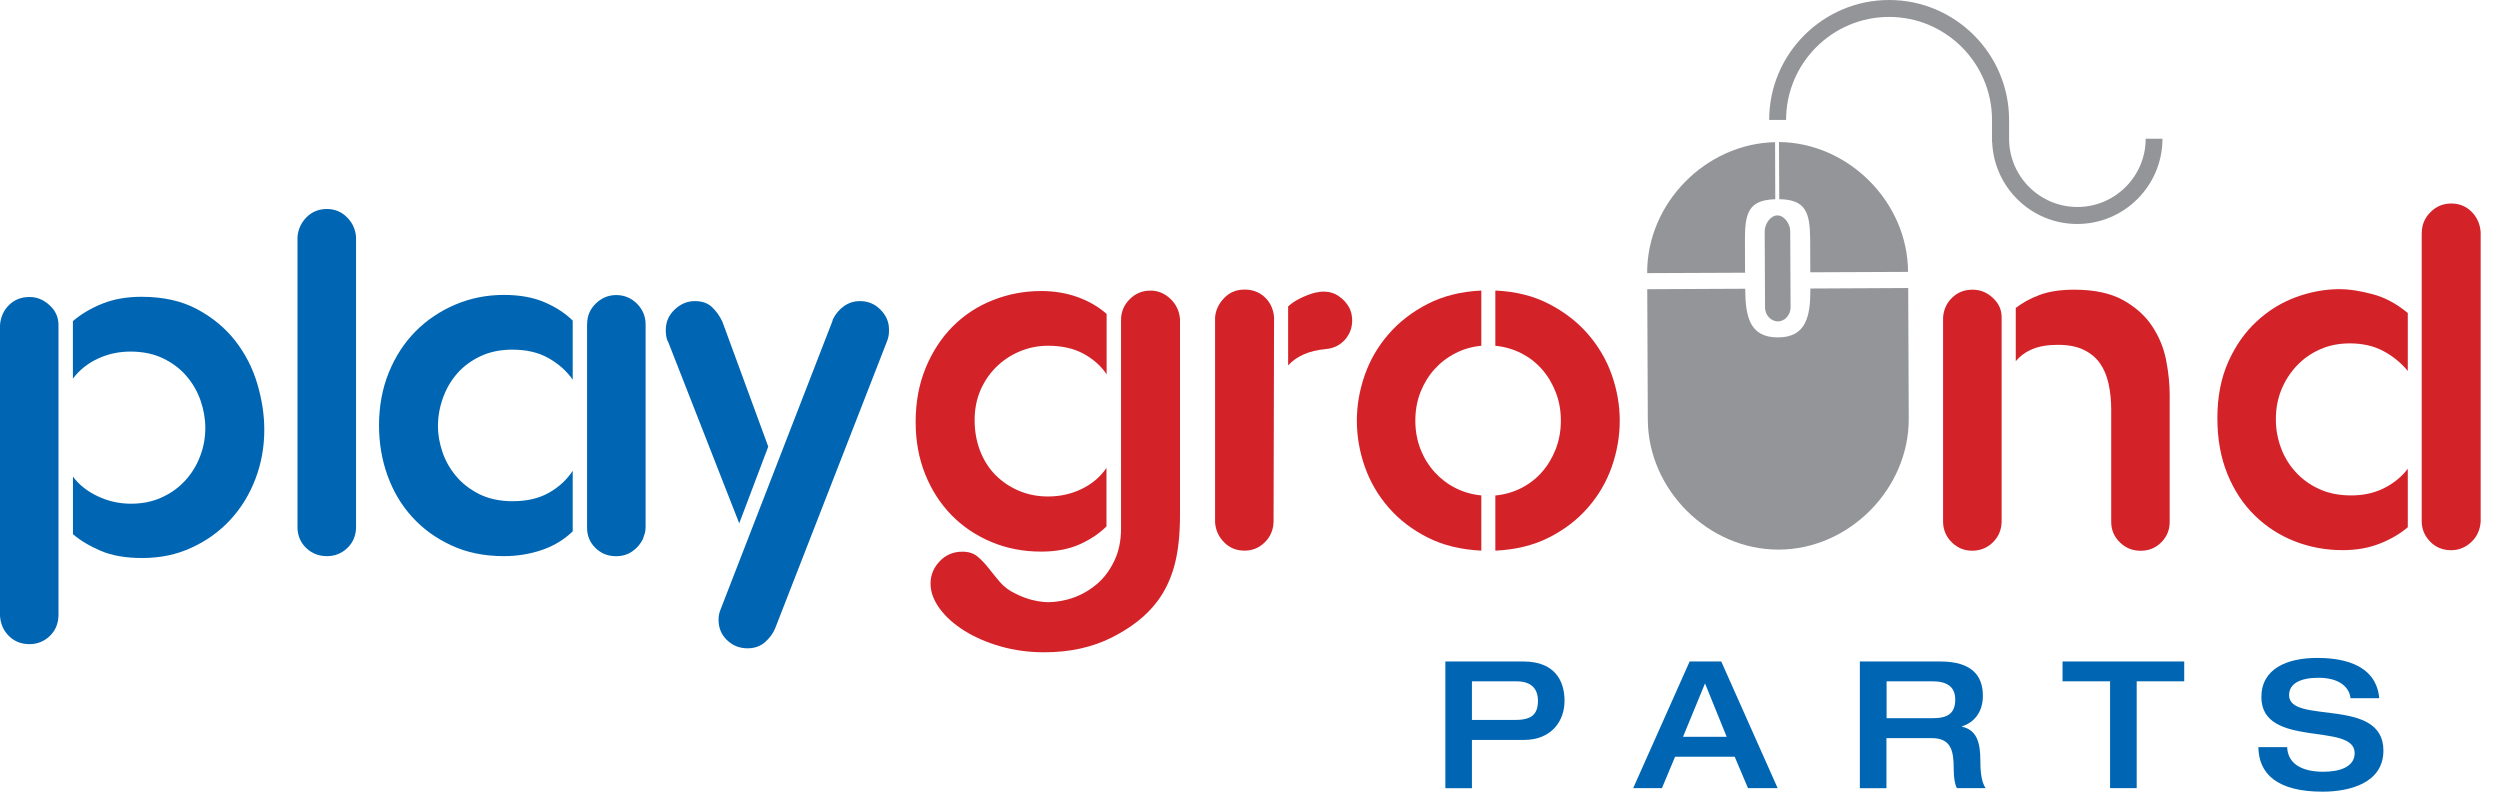
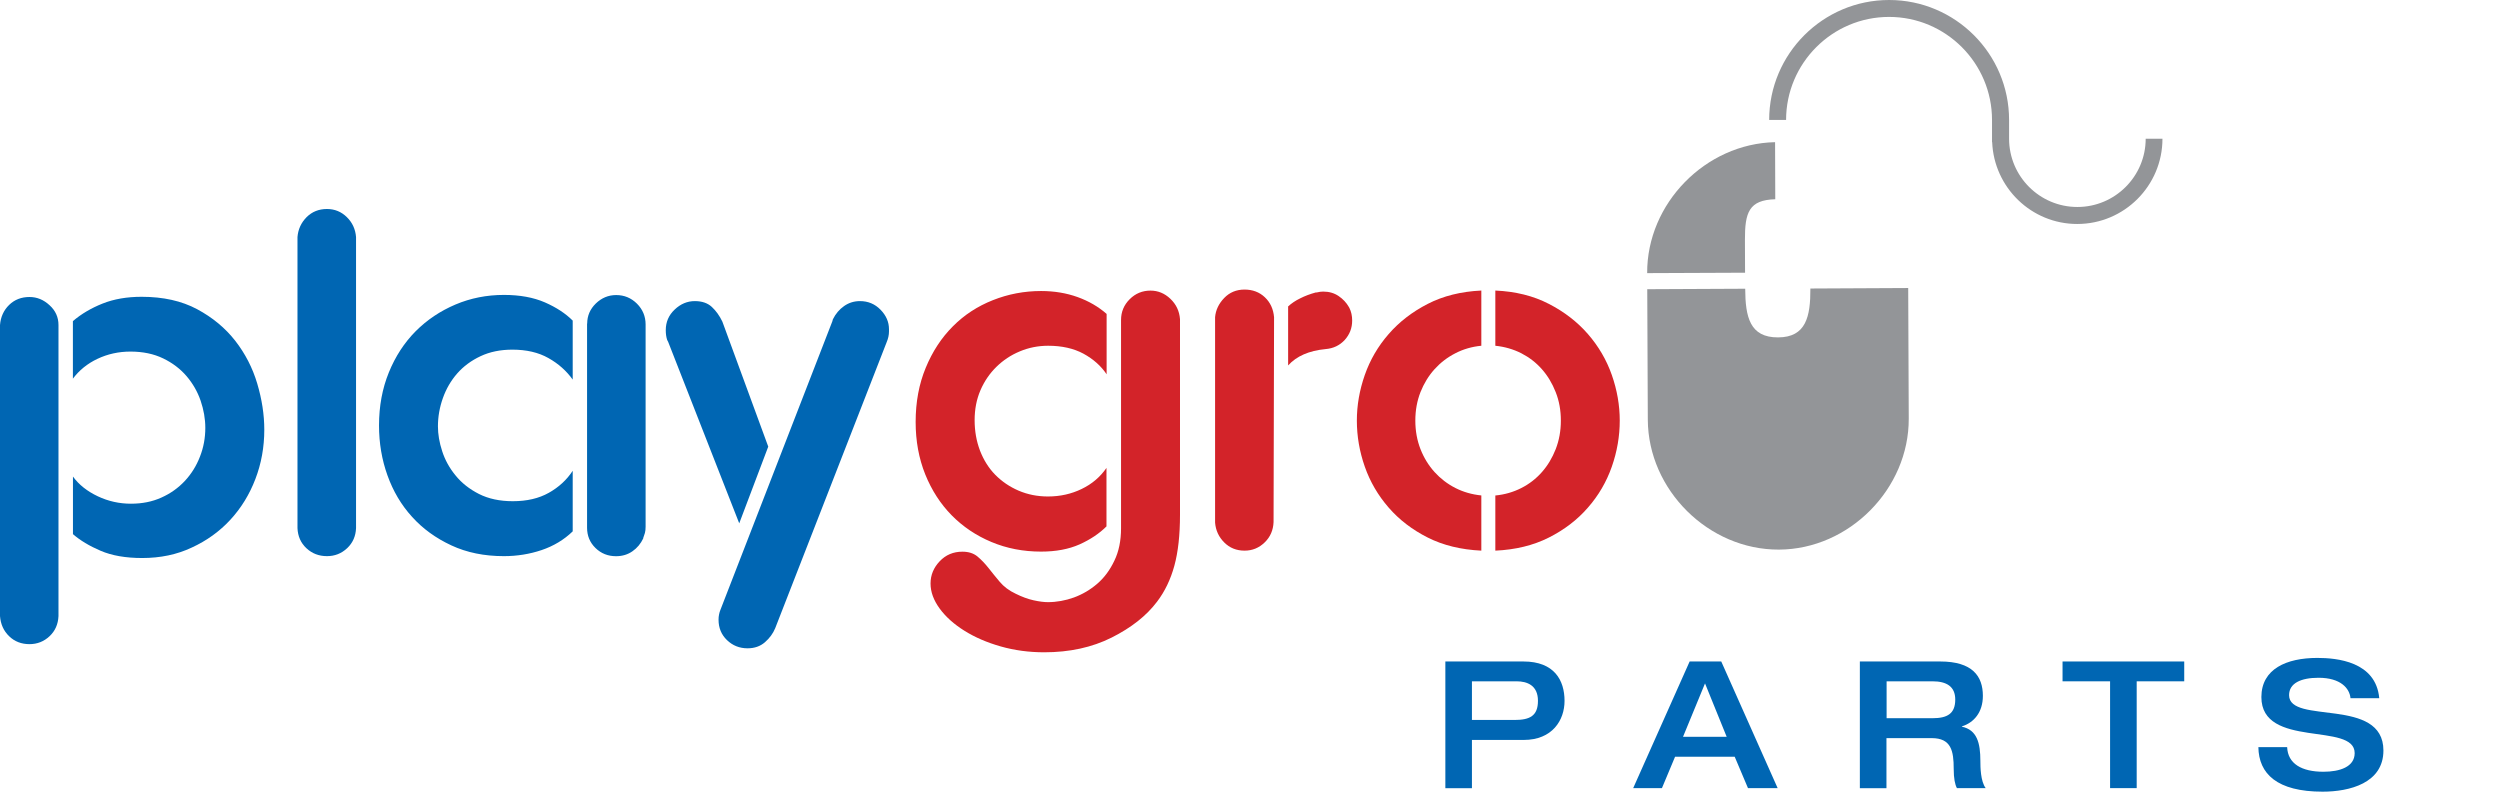
<svg xmlns="http://www.w3.org/2000/svg" width="120" height="38" viewBox="0 0 120 38" fill="none">
-   <path d="M84.705 11.101L84.722 14.764C84.722 15.112 84.996 15.426 85.34 15.426C85.674 15.426 85.948 15.108 85.948 14.761L85.931 11.098C85.931 10.757 85.651 10.34 85.317 10.34C84.972 10.34 84.705 10.764 84.705 11.101Z" fill="#939598" />
-   <path d="M86.888 11.503L86.894 13.07L91.586 13.05C91.573 9.695 88.726 6.851 85.391 6.817L85.404 9.561C86.671 9.581 86.881 10.183 86.888 11.503Z" fill="#939598" />
  <path d="M86.898 13.849C86.905 15.195 86.691 16.191 85.348 16.195C83.987 16.201 83.777 15.209 83.77 13.859L79.068 13.882L79.095 20.148C79.112 23.52 82.013 26.397 85.391 26.381C88.76 26.367 91.634 23.463 91.62 20.091L91.594 13.825L86.898 13.849Z" fill="#939598" />
  <path d="M83.757 11.516C83.753 10.203 83.944 9.598 85.213 9.564L85.204 6.824C81.868 6.894 79.048 9.761 79.064 13.11L83.763 13.09L83.757 11.516Z" fill="#939598" />
  <path d="M102.993 6.657C102.993 8.465 101.522 9.935 99.714 9.935C97.906 9.935 96.436 8.465 96.436 6.657V5.758C96.436 2.583 93.853 0 90.678 0C87.503 0 84.92 2.583 84.92 5.758H85.732C85.732 3.031 87.951 0.812 90.675 0.812C93.401 0.812 95.617 3.031 95.617 5.758V6.821H95.624C95.711 9 97.505 10.751 99.707 10.751C101.963 10.751 103.798 8.916 103.798 6.66H102.993V6.657Z" fill="#939598" />
  <path fill-rule="evenodd" clip-rule="evenodd" d="M4.829 26.437C5.367 26.668 6.032 26.785 6.827 26.785C7.696 26.785 8.488 26.621 9.203 26.284C9.925 25.953 10.54 25.508 11.058 24.947C11.573 24.389 11.974 23.737 12.258 22.995C12.542 22.253 12.686 21.465 12.686 20.626C12.686 19.907 12.572 19.169 12.348 18.414C12.124 17.658 11.77 16.973 11.292 16.358C10.811 15.743 10.203 15.239 9.461 14.841C8.719 14.444 7.833 14.246 6.801 14.246C6.096 14.246 5.471 14.353 4.926 14.57C4.378 14.788 3.903 15.068 3.499 15.413V18.176C3.8 17.775 4.191 17.454 4.679 17.224C5.166 16.993 5.694 16.876 6.263 16.876C6.861 16.876 7.385 16.987 7.833 17.204C8.281 17.421 8.655 17.705 8.956 18.056C9.257 18.41 9.481 18.801 9.631 19.236C9.778 19.67 9.855 20.105 9.855 20.539C9.855 21.017 9.772 21.478 9.598 21.919C9.427 22.364 9.183 22.751 8.869 23.089C8.555 23.423 8.181 23.69 7.746 23.884C7.312 24.081 6.824 24.178 6.286 24.178C5.731 24.178 5.2 24.061 4.692 23.821C4.184 23.58 3.786 23.266 3.502 22.875V25.639C3.846 25.939 4.291 26.207 4.829 26.437ZM2.807 29.458V15.6C2.807 15.226 2.663 14.908 2.379 14.651C2.095 14.387 1.775 14.256 1.414 14.256C1.026 14.256 0.698 14.383 0.438 14.637C0.177 14.891 0.03 15.216 0 15.603V29.572C0.03 29.96 0.174 30.284 0.438 30.538C0.698 30.792 1.026 30.919 1.414 30.919C1.788 30.919 2.109 30.792 2.379 30.538C2.65 30.284 2.79 29.96 2.807 29.572V29.458Z" fill="#0066B3" />
  <path d="M17.09 11.379V25.348C17.076 25.735 16.933 26.06 16.662 26.314C16.391 26.568 16.07 26.695 15.696 26.695C15.305 26.695 14.978 26.568 14.707 26.314C14.436 26.06 14.296 25.739 14.279 25.348V11.379C14.309 11.005 14.456 10.687 14.717 10.423C14.978 10.163 15.305 10.032 15.693 10.032C16.067 10.032 16.385 10.163 16.649 10.423C16.916 10.684 17.06 11.005 17.09 11.379Z" fill="#0066B3" />
  <path fill-rule="evenodd" clip-rule="evenodd" d="M25.997 26.404C26.571 26.21 27.073 25.909 27.49 25.505V22.598C27.206 23.032 26.822 23.386 26.344 23.654C25.866 23.924 25.291 24.058 24.616 24.058C23.988 24.058 23.447 23.941 22.989 23.71C22.531 23.476 22.157 23.182 21.866 22.821C21.572 22.464 21.358 22.073 21.224 21.655C21.087 21.237 21.021 20.84 21.021 20.465C21.021 20.004 21.101 19.55 21.258 19.109C21.415 18.668 21.642 18.273 21.943 17.929C22.244 17.585 22.618 17.307 23.066 17.097C23.514 16.886 24.025 16.783 24.593 16.783C25.268 16.783 25.846 16.916 26.324 17.187C26.802 17.454 27.19 17.802 27.49 18.22V15.389C27.146 15.045 26.702 14.754 26.154 14.514C25.605 14.276 24.951 14.156 24.189 14.156C23.363 14.156 22.588 14.31 21.863 14.617C21.137 14.925 20.499 15.352 19.954 15.897C19.41 16.445 18.979 17.104 18.665 17.875C18.35 18.647 18.193 19.496 18.193 20.425C18.193 21.264 18.327 22.063 18.598 22.818C18.868 23.573 19.259 24.238 19.777 24.806C20.292 25.378 20.92 25.832 21.662 26.177C22.404 26.524 23.246 26.695 24.189 26.695C24.817 26.695 25.422 26.598 25.997 26.404ZM28.6 14.567C28.323 14.838 28.185 15.159 28.185 15.533H28.179V25.328C28.179 25.715 28.312 26.04 28.583 26.304C28.854 26.568 29.181 26.698 29.572 26.698C29.87 26.698 30.134 26.618 30.358 26.461C30.585 26.304 30.755 26.096 30.876 25.842V25.819C30.906 25.742 30.932 25.665 30.956 25.582C30.979 25.498 30.989 25.398 30.989 25.278V15.576C30.989 15.189 30.852 14.854 30.575 14.577C30.297 14.3 29.963 14.163 29.576 14.163C29.201 14.163 28.877 14.3 28.6 14.567Z" fill="#0066B3" />
  <path fill-rule="evenodd" clip-rule="evenodd" d="M32.024 16.318L32.071 16.408L35.483 25.12L36.876 21.438L34.674 15.439C34.54 15.159 34.37 14.921 34.169 14.734C33.969 14.547 33.695 14.453 33.351 14.453C32.993 14.453 32.669 14.587 32.385 14.858C32.097 15.128 31.957 15.459 31.957 15.847C31.957 16.027 31.98 16.184 32.024 16.318ZM39.977 15.329L39.954 15.419L34.58 29.274C34.55 29.348 34.527 29.425 34.514 29.498C34.497 29.575 34.49 29.659 34.49 29.746C34.49 30.137 34.624 30.464 34.895 30.725C35.165 30.985 35.493 31.119 35.884 31.119C36.215 31.119 36.492 31.022 36.716 30.828C36.94 30.631 37.107 30.407 37.21 30.153L42.557 16.432C42.634 16.251 42.671 16.078 42.671 15.914V15.8C42.671 15.456 42.537 15.145 42.267 14.868C41.996 14.59 41.668 14.453 41.277 14.453C40.993 14.453 40.739 14.534 40.516 14.691C40.292 14.848 40.111 15.058 39.977 15.329Z" fill="#0066B3" />
  <path fill-rule="evenodd" clip-rule="evenodd" d="M53.81 15.362V25.354C53.81 25.956 53.703 26.474 53.489 26.915C53.278 27.36 53.008 27.727 52.67 28.018C52.333 28.309 51.958 28.529 51.547 28.68C51.136 28.827 50.718 28.903 50.301 28.903C50.107 28.903 49.876 28.873 49.606 28.813C49.338 28.753 49.054 28.649 48.753 28.499C48.436 28.352 48.182 28.158 47.988 27.928C47.794 27.697 47.614 27.477 47.45 27.266C47.283 27.055 47.109 26.872 46.922 26.715C46.735 26.558 46.494 26.481 46.194 26.481C45.759 26.481 45.395 26.634 45.104 26.942C44.813 27.249 44.666 27.604 44.666 28.008C44.666 28.412 44.813 28.813 45.104 29.211C45.395 29.609 45.792 29.963 46.294 30.277C46.795 30.591 47.377 30.842 48.035 31.029C48.693 31.216 49.388 31.31 50.123 31.31C51.337 31.31 52.416 31.076 53.358 30.604C54.301 30.13 55.029 29.558 55.537 28.883C55.912 28.392 56.189 27.814 56.369 27.156C56.55 26.494 56.64 25.679 56.64 24.706V15.319C56.61 14.931 56.456 14.607 56.179 14.343C55.902 14.079 55.581 13.949 55.223 13.949C54.836 13.949 54.501 14.086 54.224 14.363C53.947 14.64 53.81 14.971 53.81 15.362ZM51.821 26.13C52.339 25.896 52.77 25.608 53.114 25.264H53.111V22.46C52.81 22.895 52.416 23.232 51.921 23.47C51.427 23.71 50.889 23.831 50.304 23.831C49.796 23.831 49.325 23.737 48.89 23.55C48.456 23.363 48.082 23.105 47.767 22.785C47.453 22.464 47.213 22.076 47.039 21.628C46.869 21.177 46.782 20.693 46.782 20.168C46.782 19.643 46.875 19.165 47.062 18.731C47.25 18.297 47.507 17.922 47.828 17.608C48.148 17.294 48.523 17.043 48.951 16.866C49.378 16.686 49.833 16.596 50.311 16.596C50.969 16.596 51.534 16.723 52.005 16.976C52.476 17.234 52.847 17.561 53.118 17.966V15.068C52.727 14.724 52.262 14.453 51.724 14.259C51.186 14.066 50.601 13.969 49.973 13.969C49.164 13.969 48.392 14.116 47.661 14.407C46.925 14.697 46.284 15.115 45.739 15.663C45.191 16.211 44.757 16.873 44.436 17.651C44.112 18.43 43.951 19.299 43.951 20.255C43.951 21.17 44.105 22.006 44.412 22.771C44.72 23.533 45.144 24.188 45.682 24.736C46.22 25.281 46.855 25.709 47.59 26.016C48.322 26.323 49.118 26.477 49.97 26.477C50.688 26.477 51.303 26.36 51.821 26.13Z" fill="#D32329" />
-   <path fill-rule="evenodd" clip-rule="evenodd" d="M61.131 25.06L61.155 15.225C61.121 14.838 60.978 14.52 60.714 14.27C60.453 14.022 60.126 13.899 59.738 13.899C59.35 13.899 59.023 14.032 58.762 14.303C58.501 14.574 58.354 14.881 58.324 15.225V25.084C58.354 25.458 58.501 25.776 58.762 26.036C59.023 26.3 59.35 26.431 59.738 26.431C60.112 26.431 60.433 26.3 60.704 26.036C60.974 25.776 61.115 25.448 61.131 25.06ZM62.411 14.32C62.184 14.43 61.99 14.56 61.827 14.711H61.83V17.541C62.234 17.093 62.832 16.833 63.628 16.756C63.999 16.726 64.306 16.579 64.547 16.318C64.784 16.054 64.904 15.747 64.904 15.386C64.904 15.162 64.861 14.961 64.771 14.781L64.747 14.738C64.627 14.527 64.463 14.353 64.253 14.21C64.042 14.066 63.795 13.996 63.511 13.996C63.42 13.996 63.317 14.009 63.197 14.039H63.153C62.883 14.113 62.635 14.206 62.411 14.32Z" fill="#D32329" />
+   <path fill-rule="evenodd" clip-rule="evenodd" d="M61.131 25.06L61.155 15.225C61.121 14.838 60.978 14.52 60.714 14.27C60.453 14.022 60.126 13.899 59.738 13.899C59.35 13.899 59.023 14.032 58.762 14.303C58.501 14.574 58.354 14.881 58.324 15.225V25.084C58.354 25.458 58.501 25.776 58.762 26.036C59.023 26.3 59.35 26.431 59.738 26.431C60.112 26.431 60.433 26.3 60.704 26.036C60.974 25.776 61.115 25.448 61.131 25.06M62.411 14.32C62.184 14.43 61.99 14.56 61.827 14.711H61.83V17.541C62.234 17.093 62.832 16.833 63.628 16.756C63.999 16.726 64.306 16.579 64.547 16.318C64.784 16.054 64.904 15.747 64.904 15.386C64.904 15.162 64.861 14.961 64.771 14.781L64.747 14.738C64.627 14.527 64.463 14.353 64.253 14.21C64.042 14.066 63.795 13.996 63.511 13.996C63.42 13.996 63.317 14.009 63.197 14.039H63.153C62.883 14.113 62.635 14.206 62.411 14.32Z" fill="#D32329" />
  <path fill-rule="evenodd" clip-rule="evenodd" d="M68.183 21.558C68.02 21.14 67.936 20.683 67.936 20.188C67.936 19.694 68.02 19.239 68.183 18.821C68.35 18.404 68.574 18.036 68.858 17.722C69.142 17.408 69.477 17.15 69.858 16.956C70.239 16.759 70.656 16.639 71.104 16.596V13.946C70.128 13.992 69.273 14.206 68.531 14.587C67.789 14.968 67.164 15.449 66.656 16.034C66.145 16.619 65.764 17.274 65.51 17.999C65.256 18.724 65.129 19.456 65.129 20.188C65.129 20.937 65.256 21.675 65.51 22.4C65.764 23.126 66.148 23.781 66.656 24.365C67.164 24.95 67.789 25.428 68.531 25.802C69.273 26.177 70.132 26.384 71.104 26.431V23.781C70.656 23.737 70.239 23.617 69.858 23.423C69.477 23.229 69.142 22.972 68.858 22.658C68.574 22.344 68.347 21.976 68.183 21.558ZM73.022 23.426C72.641 23.62 72.224 23.741 71.776 23.784V26.431C72.748 26.387 73.604 26.177 74.346 25.802C75.088 25.428 75.713 24.95 76.22 24.365C76.732 23.781 77.113 23.126 77.367 22.4C77.621 21.675 77.748 20.937 77.748 20.188C77.748 19.456 77.621 18.724 77.367 17.999C77.113 17.274 76.728 16.619 76.22 16.034C75.713 15.453 75.088 14.968 74.346 14.587C73.607 14.203 72.748 13.989 71.776 13.946V16.596C72.224 16.642 72.641 16.763 73.022 16.956C73.407 17.154 73.734 17.408 74.011 17.722C74.289 18.036 74.509 18.404 74.673 18.821C74.84 19.242 74.921 19.697 74.921 20.191C74.921 20.686 74.837 21.14 74.673 21.562C74.509 21.979 74.289 22.347 74.011 22.661C73.731 22.979 73.403 23.233 73.022 23.426Z" fill="#D32329" />
-   <path fill-rule="evenodd" clip-rule="evenodd" d="M96.078 24.973V15.225C96.078 14.868 95.941 14.557 95.657 14.3C95.38 14.036 95.055 13.905 94.681 13.905C94.293 13.905 93.966 14.032 93.705 14.286C93.441 14.54 93.298 14.854 93.268 15.229V25.087C93.284 25.461 93.425 25.779 93.695 26.04C93.966 26.303 94.287 26.434 94.661 26.434C95.049 26.434 95.383 26.303 95.65 26.04C95.921 25.779 96.065 25.451 96.078 25.064V24.973ZM97.562 16.756C97.889 16.619 98.294 16.552 98.775 16.552C99.269 16.552 99.681 16.629 100.011 16.789C100.342 16.946 100.606 17.164 100.8 17.441C100.994 17.718 101.131 18.049 101.214 18.43C101.295 18.811 101.338 19.219 101.338 19.653V25.044C101.338 25.435 101.475 25.762 101.753 26.033C102.03 26.303 102.361 26.437 102.752 26.437C103.143 26.437 103.47 26.303 103.741 26.033C104.012 25.762 104.145 25.431 104.145 25.044V18.958C104.145 18.45 104.092 17.899 103.978 17.307C103.865 16.716 103.641 16.164 103.303 15.656C102.966 15.148 102.498 14.731 101.9 14.4C101.301 14.072 100.523 13.905 99.564 13.905C98.905 13.905 98.354 13.989 97.913 14.153C97.472 14.316 97.084 14.527 96.757 14.781V17.341C96.964 17.087 97.234 16.89 97.562 16.756Z" fill="#D32329" />
-   <path fill-rule="evenodd" clip-rule="evenodd" d="M116.66 10.186C116.382 10.463 116.245 10.797 116.245 11.185H116.242V25.02C116.242 25.391 116.376 25.719 116.646 25.996C116.914 26.273 117.251 26.41 117.655 26.41C118.016 26.41 118.334 26.283 118.611 26.029C118.889 25.776 119.042 25.445 119.072 25.04V11.138C119.042 10.751 118.895 10.423 118.635 10.162C118.374 9.902 118.046 9.768 117.659 9.768C117.268 9.768 116.937 9.908 116.66 10.186ZM109.475 21.468C109.318 21.033 109.241 20.586 109.241 20.121C109.241 19.627 109.324 19.165 109.498 18.727C109.672 18.293 109.916 17.909 110.23 17.571C110.544 17.234 110.918 16.966 111.353 16.773C111.787 16.579 112.265 16.482 112.79 16.482C113.405 16.482 113.943 16.605 114.407 16.853C114.868 17.103 115.259 17.421 115.574 17.808V15.025C115.035 14.577 114.467 14.273 113.869 14.116C113.268 13.959 112.753 13.879 112.319 13.879C111.613 13.879 110.915 14.005 110.217 14.259C109.521 14.514 108.893 14.898 108.332 15.416C107.77 15.93 107.312 16.579 106.962 17.357C106.611 18.136 106.434 19.042 106.434 20.074C106.434 21.077 106.597 21.972 106.918 22.758C107.239 23.543 107.677 24.208 108.231 24.746C108.786 25.288 109.425 25.699 110.15 25.983C110.875 26.267 111.644 26.407 112.452 26.407C113.097 26.407 113.679 26.307 114.203 26.103C114.728 25.902 115.186 25.635 115.574 25.308V22.5C115.276 22.891 114.892 23.202 114.431 23.433C113.963 23.667 113.441 23.78 112.857 23.78C112.272 23.78 111.754 23.677 111.306 23.466C110.858 23.259 110.481 22.982 110.173 22.637C109.862 22.293 109.632 21.902 109.475 21.468Z" fill="#D32329" />
  <path fill-rule="evenodd" clip-rule="evenodd" d="M73.123 31.751H69.377V37.833H70.653V35.517H73.14C74.51 35.517 75.098 34.571 75.098 33.642C75.098 32.66 74.614 31.751 73.123 31.751ZM72.705 34.558H70.653V32.703H72.799C73.294 32.703 73.822 32.89 73.822 33.639C73.822 34.361 73.431 34.558 72.705 34.558Z" fill="#0066B3" />
  <path fill-rule="evenodd" clip-rule="evenodd" d="M82.62 31.751H81.103L78.393 37.83H79.773L80.404 36.322H83.265L83.903 37.83H85.327L82.62 31.751ZM81.841 32.803L82.881 35.367H80.785L81.841 32.803Z" fill="#0066B3" />
  <path fill-rule="evenodd" clip-rule="evenodd" d="M93.127 31.751H89.277H89.273V37.833H90.55V35.43H92.722C93.658 35.43 93.778 36.042 93.778 36.91C93.778 37.352 93.838 37.659 93.932 37.83H95.312C95.065 37.495 95.058 36.817 95.058 36.526C95.058 35.664 94.898 35.036 94.173 34.882V34.865C94.744 34.688 95.178 34.194 95.178 33.402C95.178 32.456 94.677 31.751 93.127 31.751ZM93.852 33.579C93.852 34.26 93.467 34.474 92.762 34.474H90.557V32.703H92.762C93.434 32.703 93.852 32.95 93.852 33.579Z" fill="#0066B3" />
  <path d="M101.284 32.703H99.002V31.751H104.843V32.703H102.561V37.83H101.284V32.703Z" fill="#0066B3" />
  <path d="M111.233 31.58C112.169 31.58 114.043 31.751 114.204 33.512H112.824C112.78 33.044 112.356 32.533 111.29 32.533C110.438 32.533 109.876 32.797 109.876 33.368C109.876 34.798 114.404 33.428 114.404 36.025C114.404 37.592 112.777 38 111.484 38C109.295 38 108.419 37.141 108.402 35.861H109.783C109.816 36.66 110.481 37.044 111.527 37.044C112.302 37.044 113.024 36.814 113.024 36.149C113.024 34.641 108.546 35.955 108.546 33.458C108.549 32.108 109.752 31.58 111.233 31.58Z" fill="#0066B3" />
</svg>